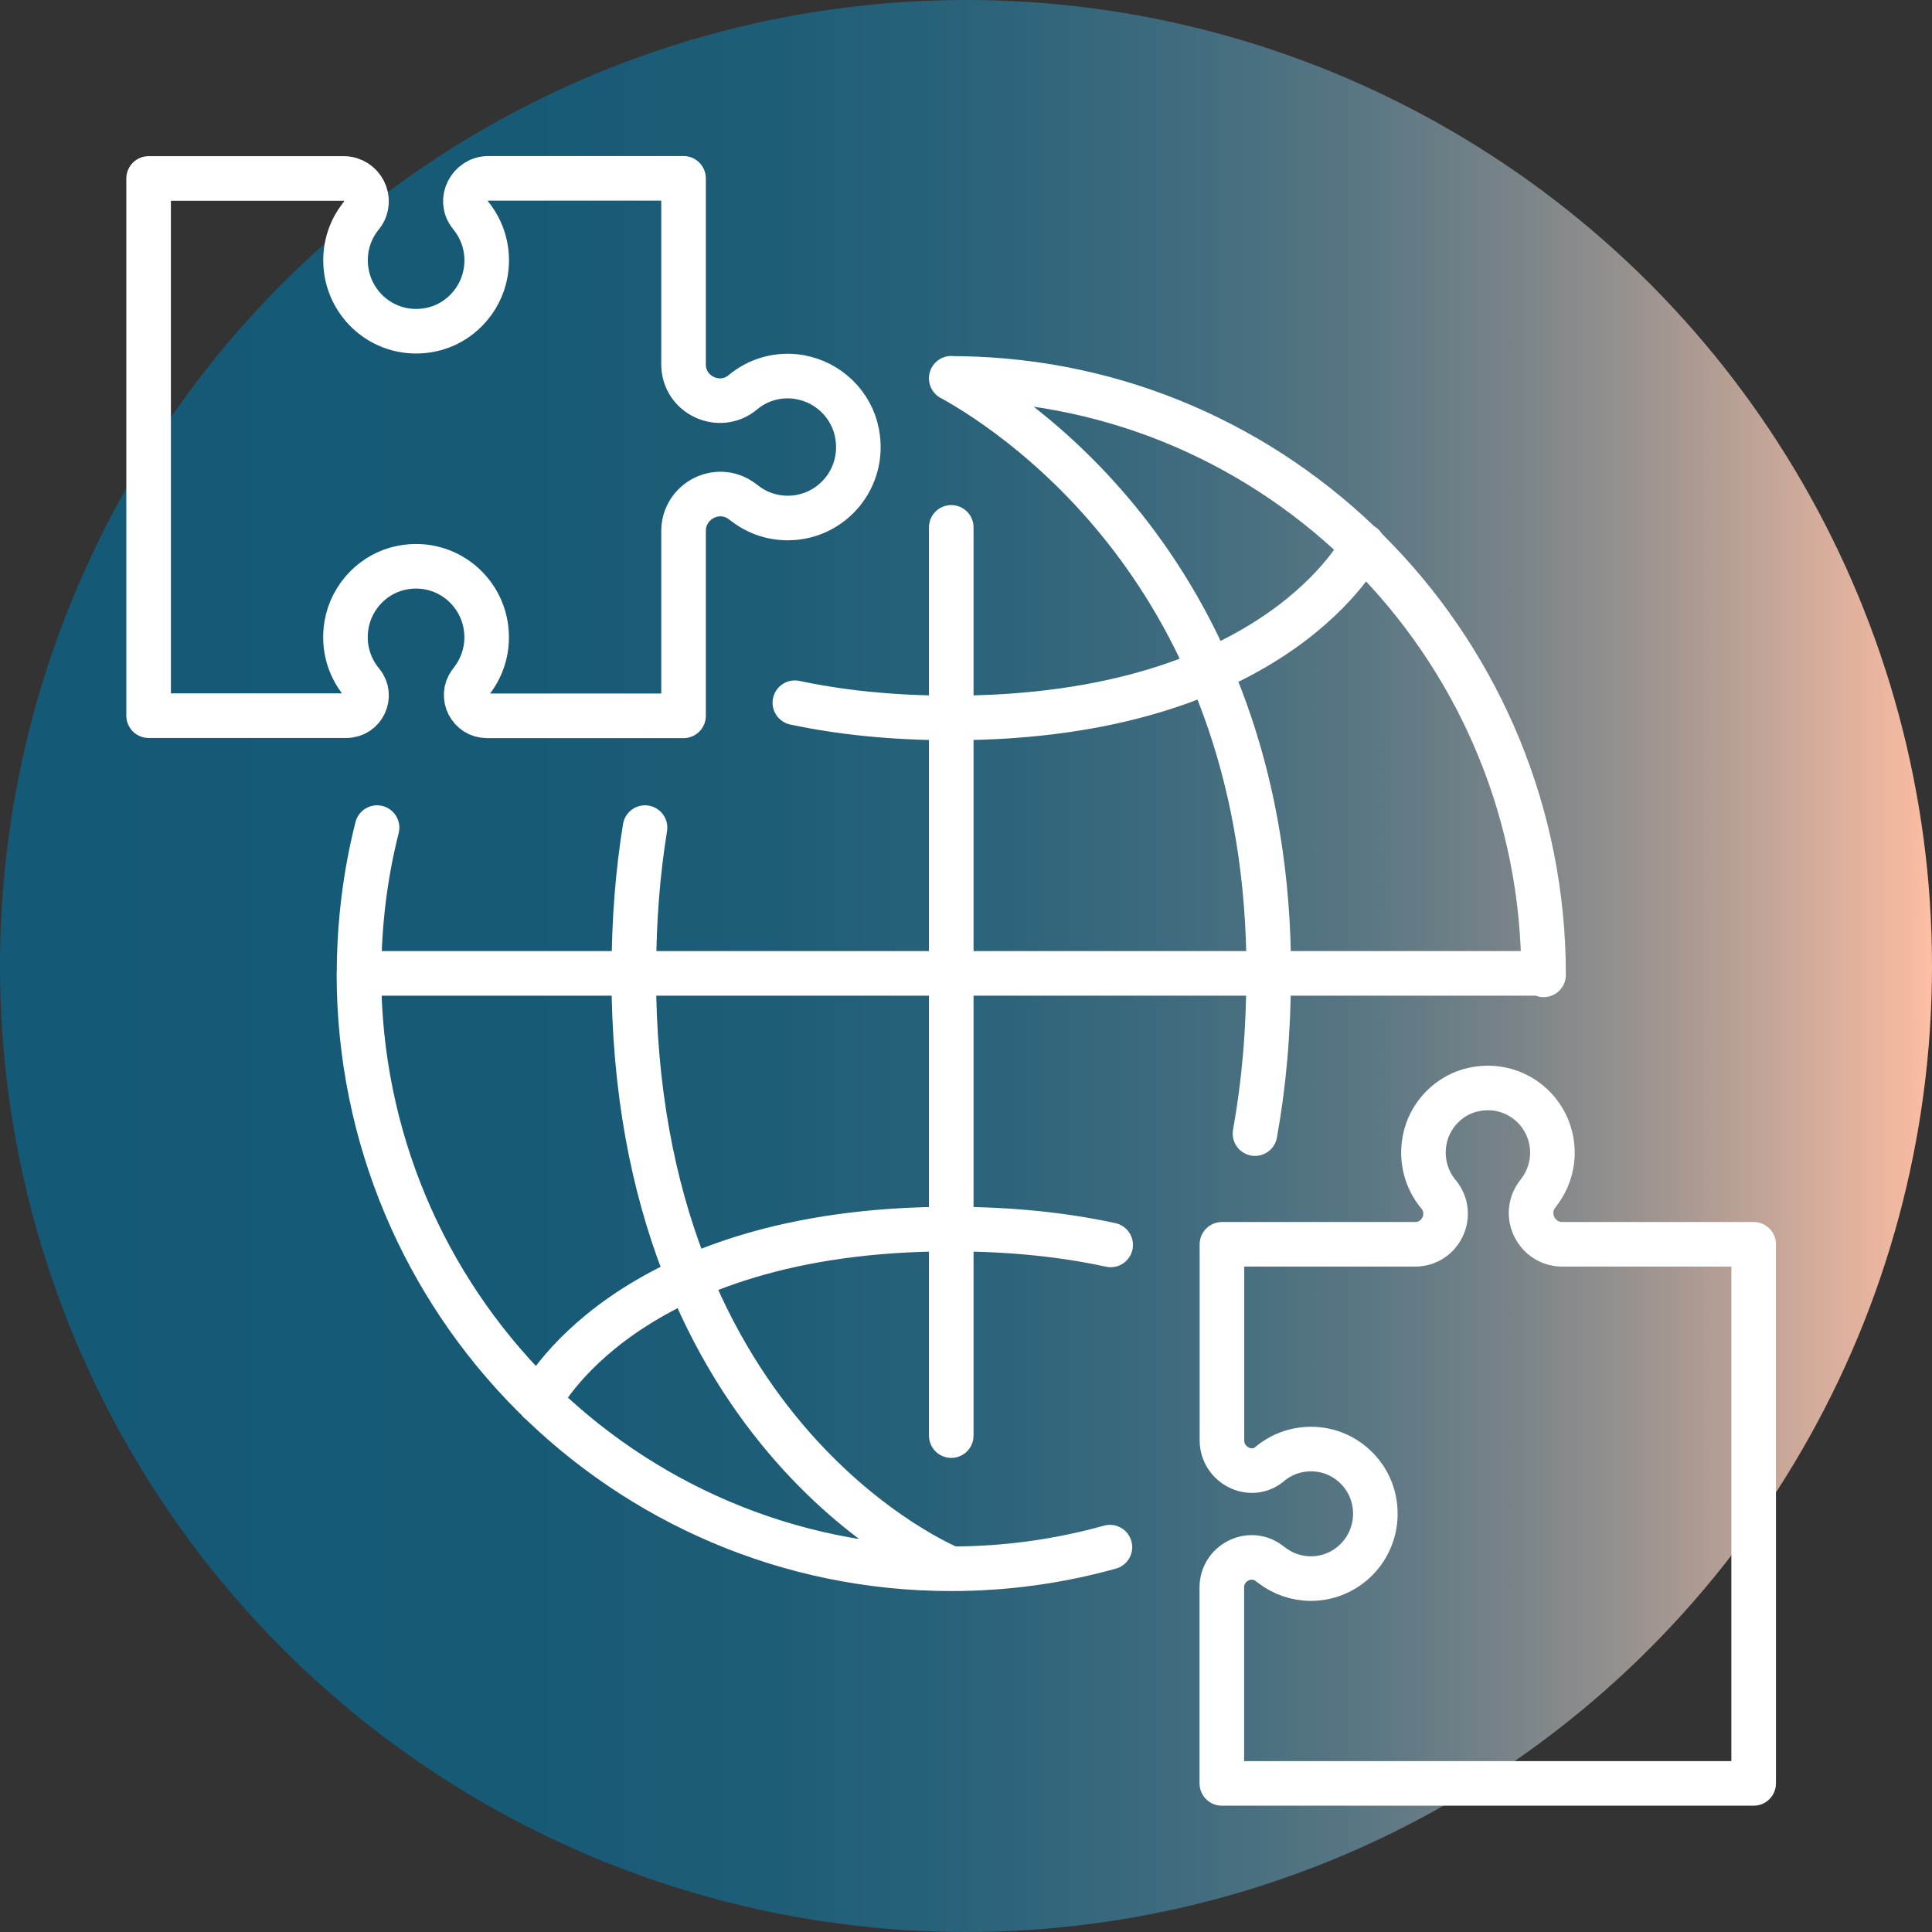
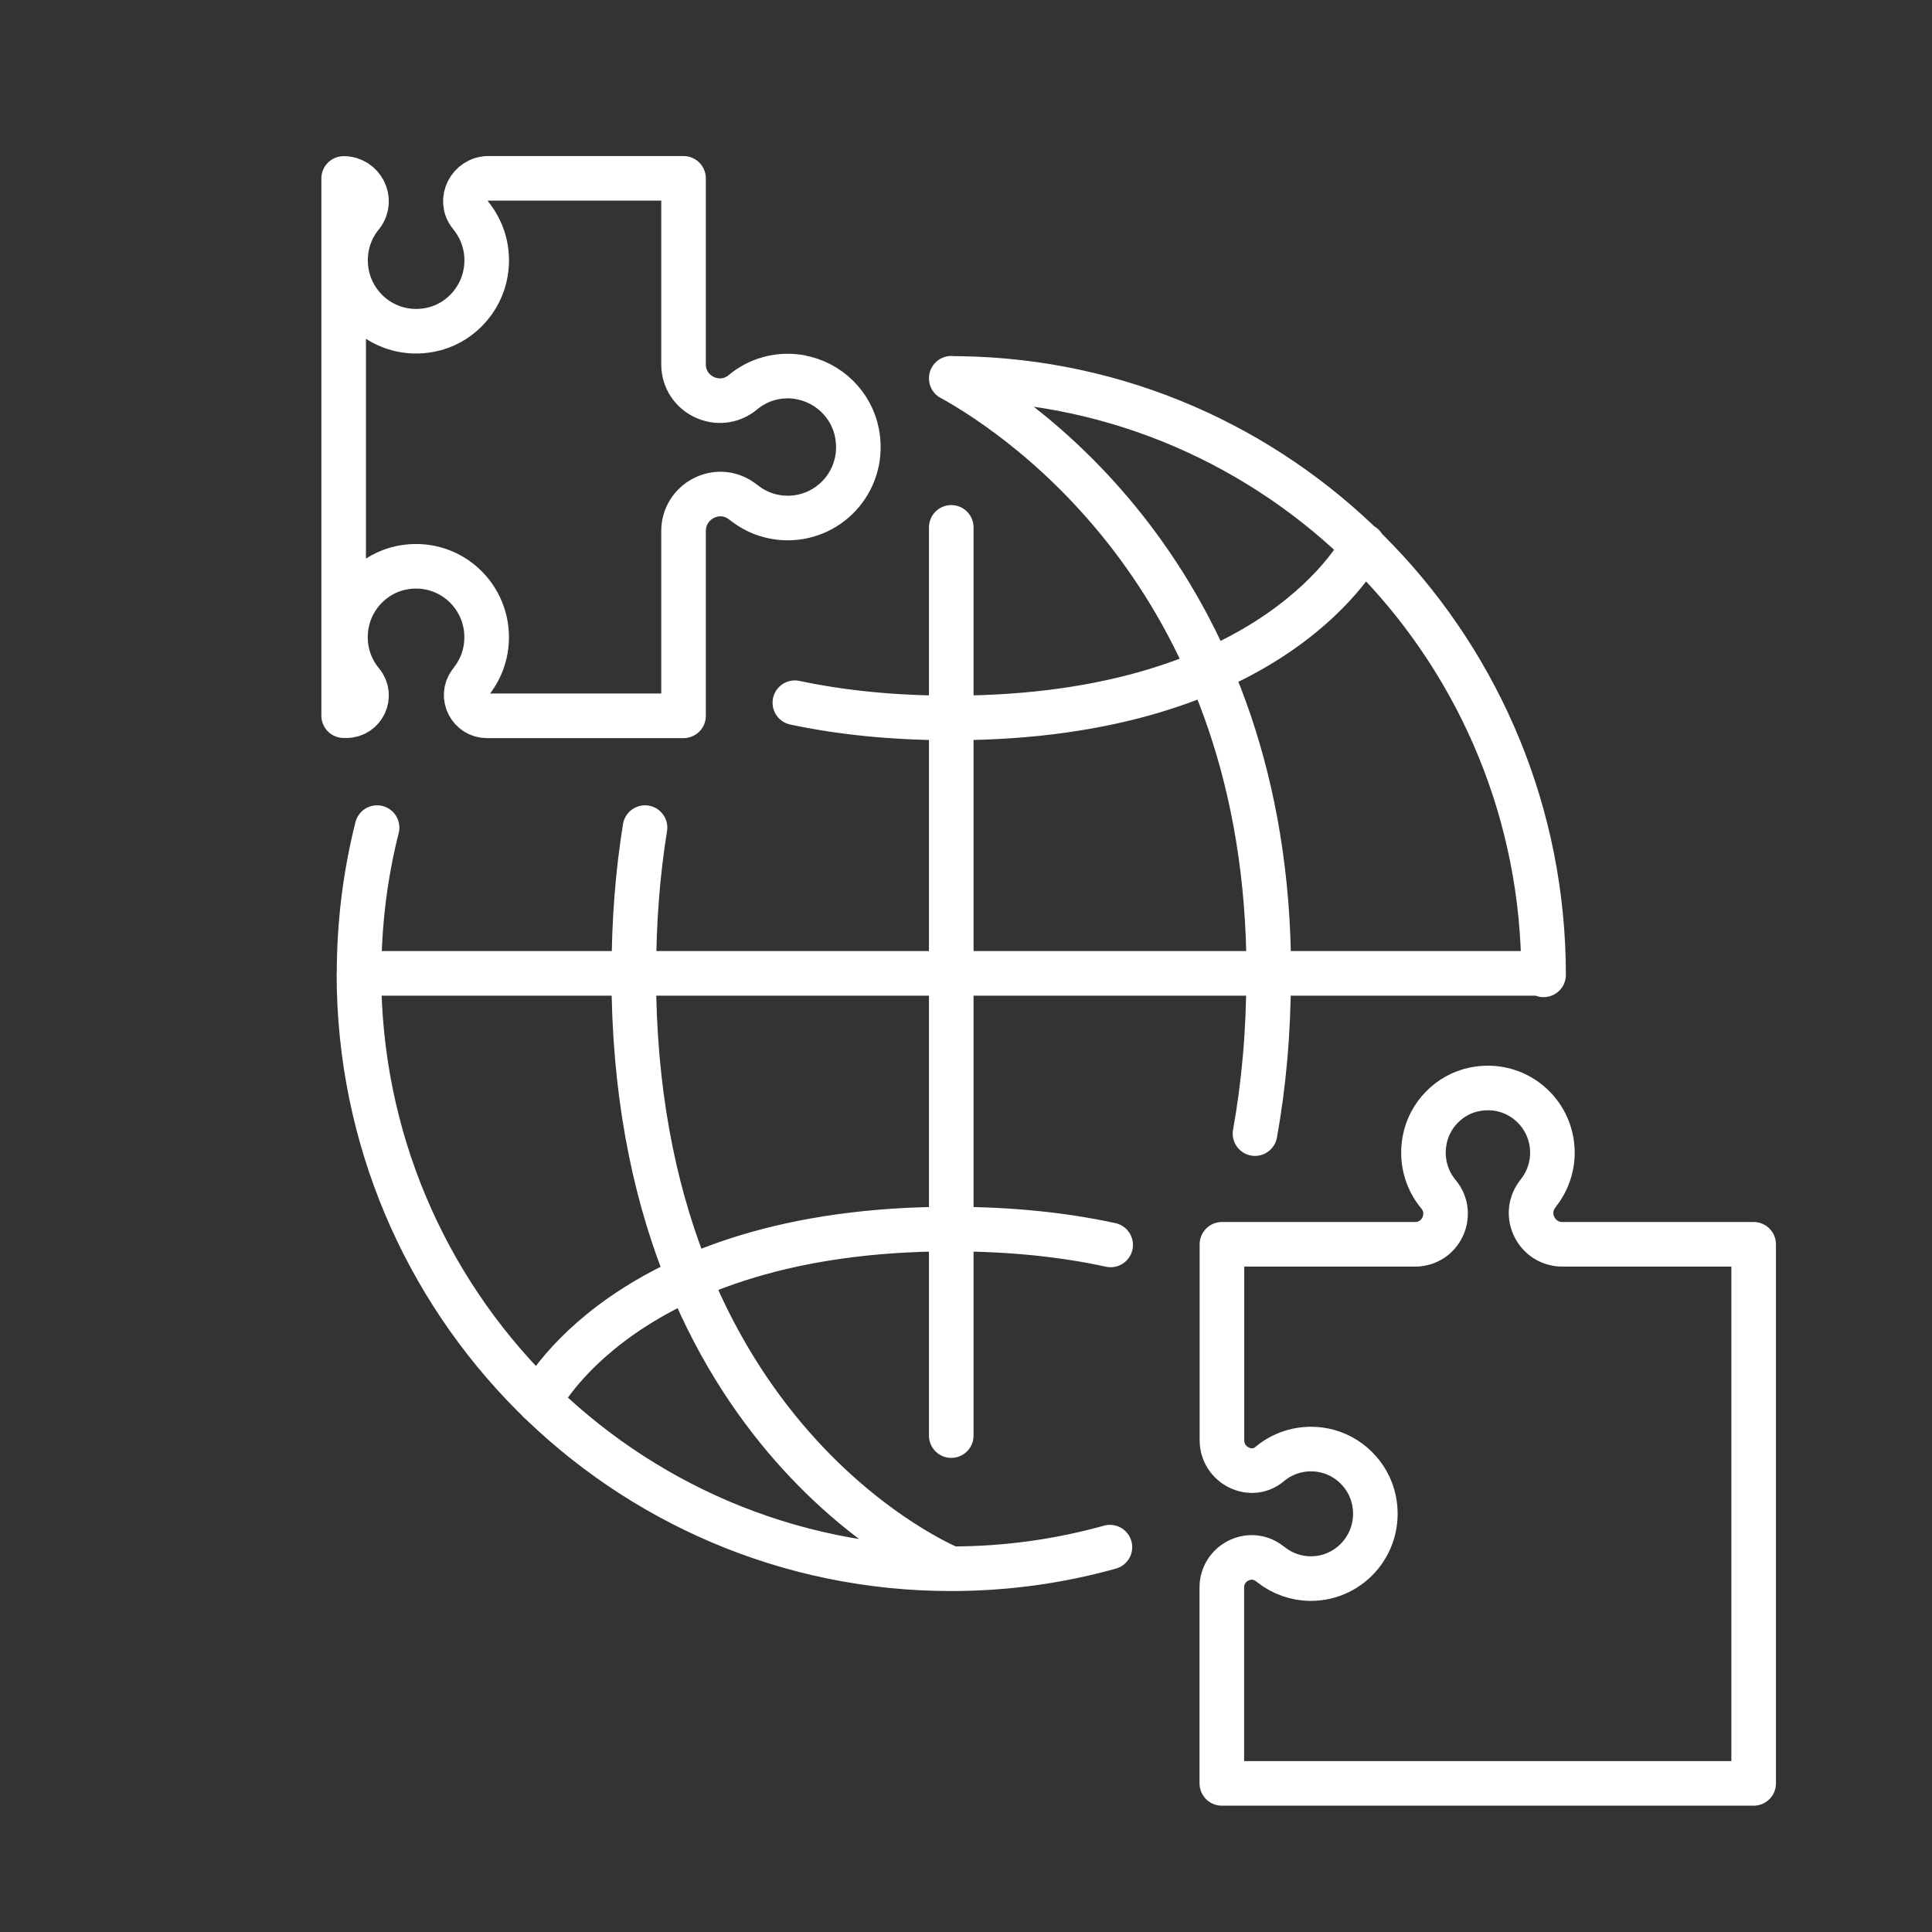
<svg xmlns="http://www.w3.org/2000/svg" width="65" height="65" viewBox="0 0 65 65" fill="none">
  <rect x="0" y="0" width="65" height="65" fill="#333333" stroke="none" />
-   <circle cx="32.5" cy="32.5" r="32.5" fill="url(#paint0_linear_2005_636)" />
-   <path d="M12.08 32.748H51.928M32.004 17.743V32.769M51.932 32.798C51.932 22.009 43.431 13.162 32.786 12.747C32.527 12.739 32.267 12.73 32.004 12.73M12.686 27.844C12.289 29.419 12.08 31.069 12.08 32.769M21.701 27.844C21.459 29.339 21.325 30.968 21.325 32.744M42.687 32.744C42.687 19.716 34.525 14.124 32.004 12.726M26.742 23.642C28.243 23.961 29.985 24.154 32 24.154M32.004 24.154C43.009 24.154 45.859 18.356 45.859 18.356M32.004 48.299V32.74M12.076 32.761C12.076 43.815 20.999 52.779 32 52.779M32 52.779C33.852 52.779 35.64 52.527 37.342 52.052M32 52.779C32 52.779 21.321 48.492 21.321 32.761M42.223 38.139C42.516 36.514 42.683 34.73 42.683 32.761M37.367 41.884C35.841 41.552 34.065 41.351 32 41.351M31.996 41.351C20.991 41.351 18.141 47.149 18.141 47.149M52.563 41.863C51.711 41.863 51.209 40.893 51.711 40.2C51.732 40.171 51.753 40.146 51.773 40.116C52.058 39.747 52.229 39.285 52.229 38.781C52.229 37.425 50.996 36.359 49.592 36.653C48.76 36.825 48.091 37.509 47.932 38.349C47.799 39.041 47.995 39.692 48.388 40.171L48.401 40.184C48.948 40.855 48.476 41.863 47.611 41.863H41.111V48.459C41.111 49.286 42.073 49.785 42.708 49.265L42.721 49.252C43.197 48.857 43.845 48.66 44.535 48.794C45.37 48.958 46.047 49.626 46.223 50.461C46.516 51.868 45.454 53.11 44.104 53.11C43.602 53.11 43.143 52.938 42.775 52.653C42.746 52.632 42.721 52.611 42.691 52.59C42.035 52.107 41.107 52.59 41.107 53.408V60H59V41.863H52.559H52.563ZM26.918 12.688C26.182 12.562 25.497 12.776 24.991 13.2C24.197 13.855 22.997 13.288 22.997 12.256V6H16.431C15.804 6 15.42 6.735 15.821 7.226L15.829 7.239C16.251 7.751 16.465 8.439 16.339 9.174C16.176 10.131 15.424 10.912 14.475 11.097C12.954 11.395 11.625 10.232 11.625 8.758C11.625 8.208 11.809 7.7 12.122 7.297C12.143 7.272 12.164 7.243 12.185 7.218C12.553 6.714 12.185 6.004 11.562 6.004H5V24.078H11.654C12.226 24.078 12.54 23.407 12.176 22.966L12.168 22.957C11.746 22.445 11.533 21.757 11.658 21.022C11.821 20.065 12.573 19.284 13.522 19.099C15.043 18.801 16.373 19.964 16.373 21.438C16.373 21.988 16.189 22.496 15.875 22.899C15.854 22.924 15.833 22.953 15.817 22.978C15.482 23.436 15.817 24.083 16.381 24.083H22.997V17.869C22.997 16.857 24.138 16.265 24.953 16.857C24.987 16.882 25.016 16.903 25.049 16.928C25.451 17.243 25.956 17.428 26.504 17.428C27.971 17.428 29.129 16.093 28.832 14.565C28.648 13.612 27.871 12.856 26.918 12.692V12.688Z" stroke="white" stroke-width="1.5" stroke-miterlimit="10" stroke-linecap="round" stroke-linejoin="round" />
+   <path d="M12.08 32.748H51.928M32.004 17.743V32.769M51.932 32.798C51.932 22.009 43.431 13.162 32.786 12.747C32.527 12.739 32.267 12.73 32.004 12.73M12.686 27.844C12.289 29.419 12.08 31.069 12.08 32.769M21.701 27.844C21.459 29.339 21.325 30.968 21.325 32.744M42.687 32.744C42.687 19.716 34.525 14.124 32.004 12.726M26.742 23.642C28.243 23.961 29.985 24.154 32 24.154M32.004 24.154C43.009 24.154 45.859 18.356 45.859 18.356M32.004 48.299V32.74M12.076 32.761C12.076 43.815 20.999 52.779 32 52.779M32 52.779C33.852 52.779 35.64 52.527 37.342 52.052M32 52.779C32 52.779 21.321 48.492 21.321 32.761M42.223 38.139C42.516 36.514 42.683 34.73 42.683 32.761M37.367 41.884C35.841 41.552 34.065 41.351 32 41.351M31.996 41.351C20.991 41.351 18.141 47.149 18.141 47.149M52.563 41.863C51.711 41.863 51.209 40.893 51.711 40.2C51.732 40.171 51.753 40.146 51.773 40.116C52.058 39.747 52.229 39.285 52.229 38.781C52.229 37.425 50.996 36.359 49.592 36.653C48.76 36.825 48.091 37.509 47.932 38.349C47.799 39.041 47.995 39.692 48.388 40.171L48.401 40.184C48.948 40.855 48.476 41.863 47.611 41.863H41.111V48.459C41.111 49.286 42.073 49.785 42.708 49.265L42.721 49.252C43.197 48.857 43.845 48.66 44.535 48.794C45.37 48.958 46.047 49.626 46.223 50.461C46.516 51.868 45.454 53.11 44.104 53.11C43.602 53.11 43.143 52.938 42.775 52.653C42.746 52.632 42.721 52.611 42.691 52.59C42.035 52.107 41.107 52.59 41.107 53.408V60H59V41.863H52.559H52.563ZM26.918 12.688C26.182 12.562 25.497 12.776 24.991 13.2C24.197 13.855 22.997 13.288 22.997 12.256V6H16.431C15.804 6 15.42 6.735 15.821 7.226L15.829 7.239C16.251 7.751 16.465 8.439 16.339 9.174C16.176 10.131 15.424 10.912 14.475 11.097C12.954 11.395 11.625 10.232 11.625 8.758C11.625 8.208 11.809 7.7 12.122 7.297C12.143 7.272 12.164 7.243 12.185 7.218C12.553 6.714 12.185 6.004 11.562 6.004V24.078H11.654C12.226 24.078 12.54 23.407 12.176 22.966L12.168 22.957C11.746 22.445 11.533 21.757 11.658 21.022C11.821 20.065 12.573 19.284 13.522 19.099C15.043 18.801 16.373 19.964 16.373 21.438C16.373 21.988 16.189 22.496 15.875 22.899C15.854 22.924 15.833 22.953 15.817 22.978C15.482 23.436 15.817 24.083 16.381 24.083H22.997V17.869C22.997 16.857 24.138 16.265 24.953 16.857C24.987 16.882 25.016 16.903 25.049 16.928C25.451 17.243 25.956 17.428 26.504 17.428C27.971 17.428 29.129 16.093 28.832 14.565C28.648 13.612 27.871 12.856 26.918 12.692V12.688Z" stroke="white" stroke-width="1.5" stroke-miterlimit="10" stroke-linecap="round" stroke-linejoin="round" />
  <defs>
    <linearGradient id="paint0_linear_2005_636" x1="0" y1="32.5" x2="65" y2="32.5" gradientUnits="userSpaceOnUse">
      <stop stop-color="#145976" />
      <stop offset="0.26" stop-color="#165A76" />
      <stop offset="0.4" stop-color="#1E5D77" />
      <stop offset="0.51" stop-color="#2B637A" />
      <stop offset="0.61" stop-color="#3F6B7E" />
      <stop offset="0.7" stop-color="#587683" />
      <stop offset="0.78" stop-color="#778388" />
      <stop offset="0.85" stop-color="#9B938F" />
      <stop offset="0.92" stop-color="#C6A698" />
      <stop offset="0.99" stop-color="#F5BAA1" />
      <stop offset="1" stop-color="#FFBFA3" />
    </linearGradient>
  </defs>
</svg>